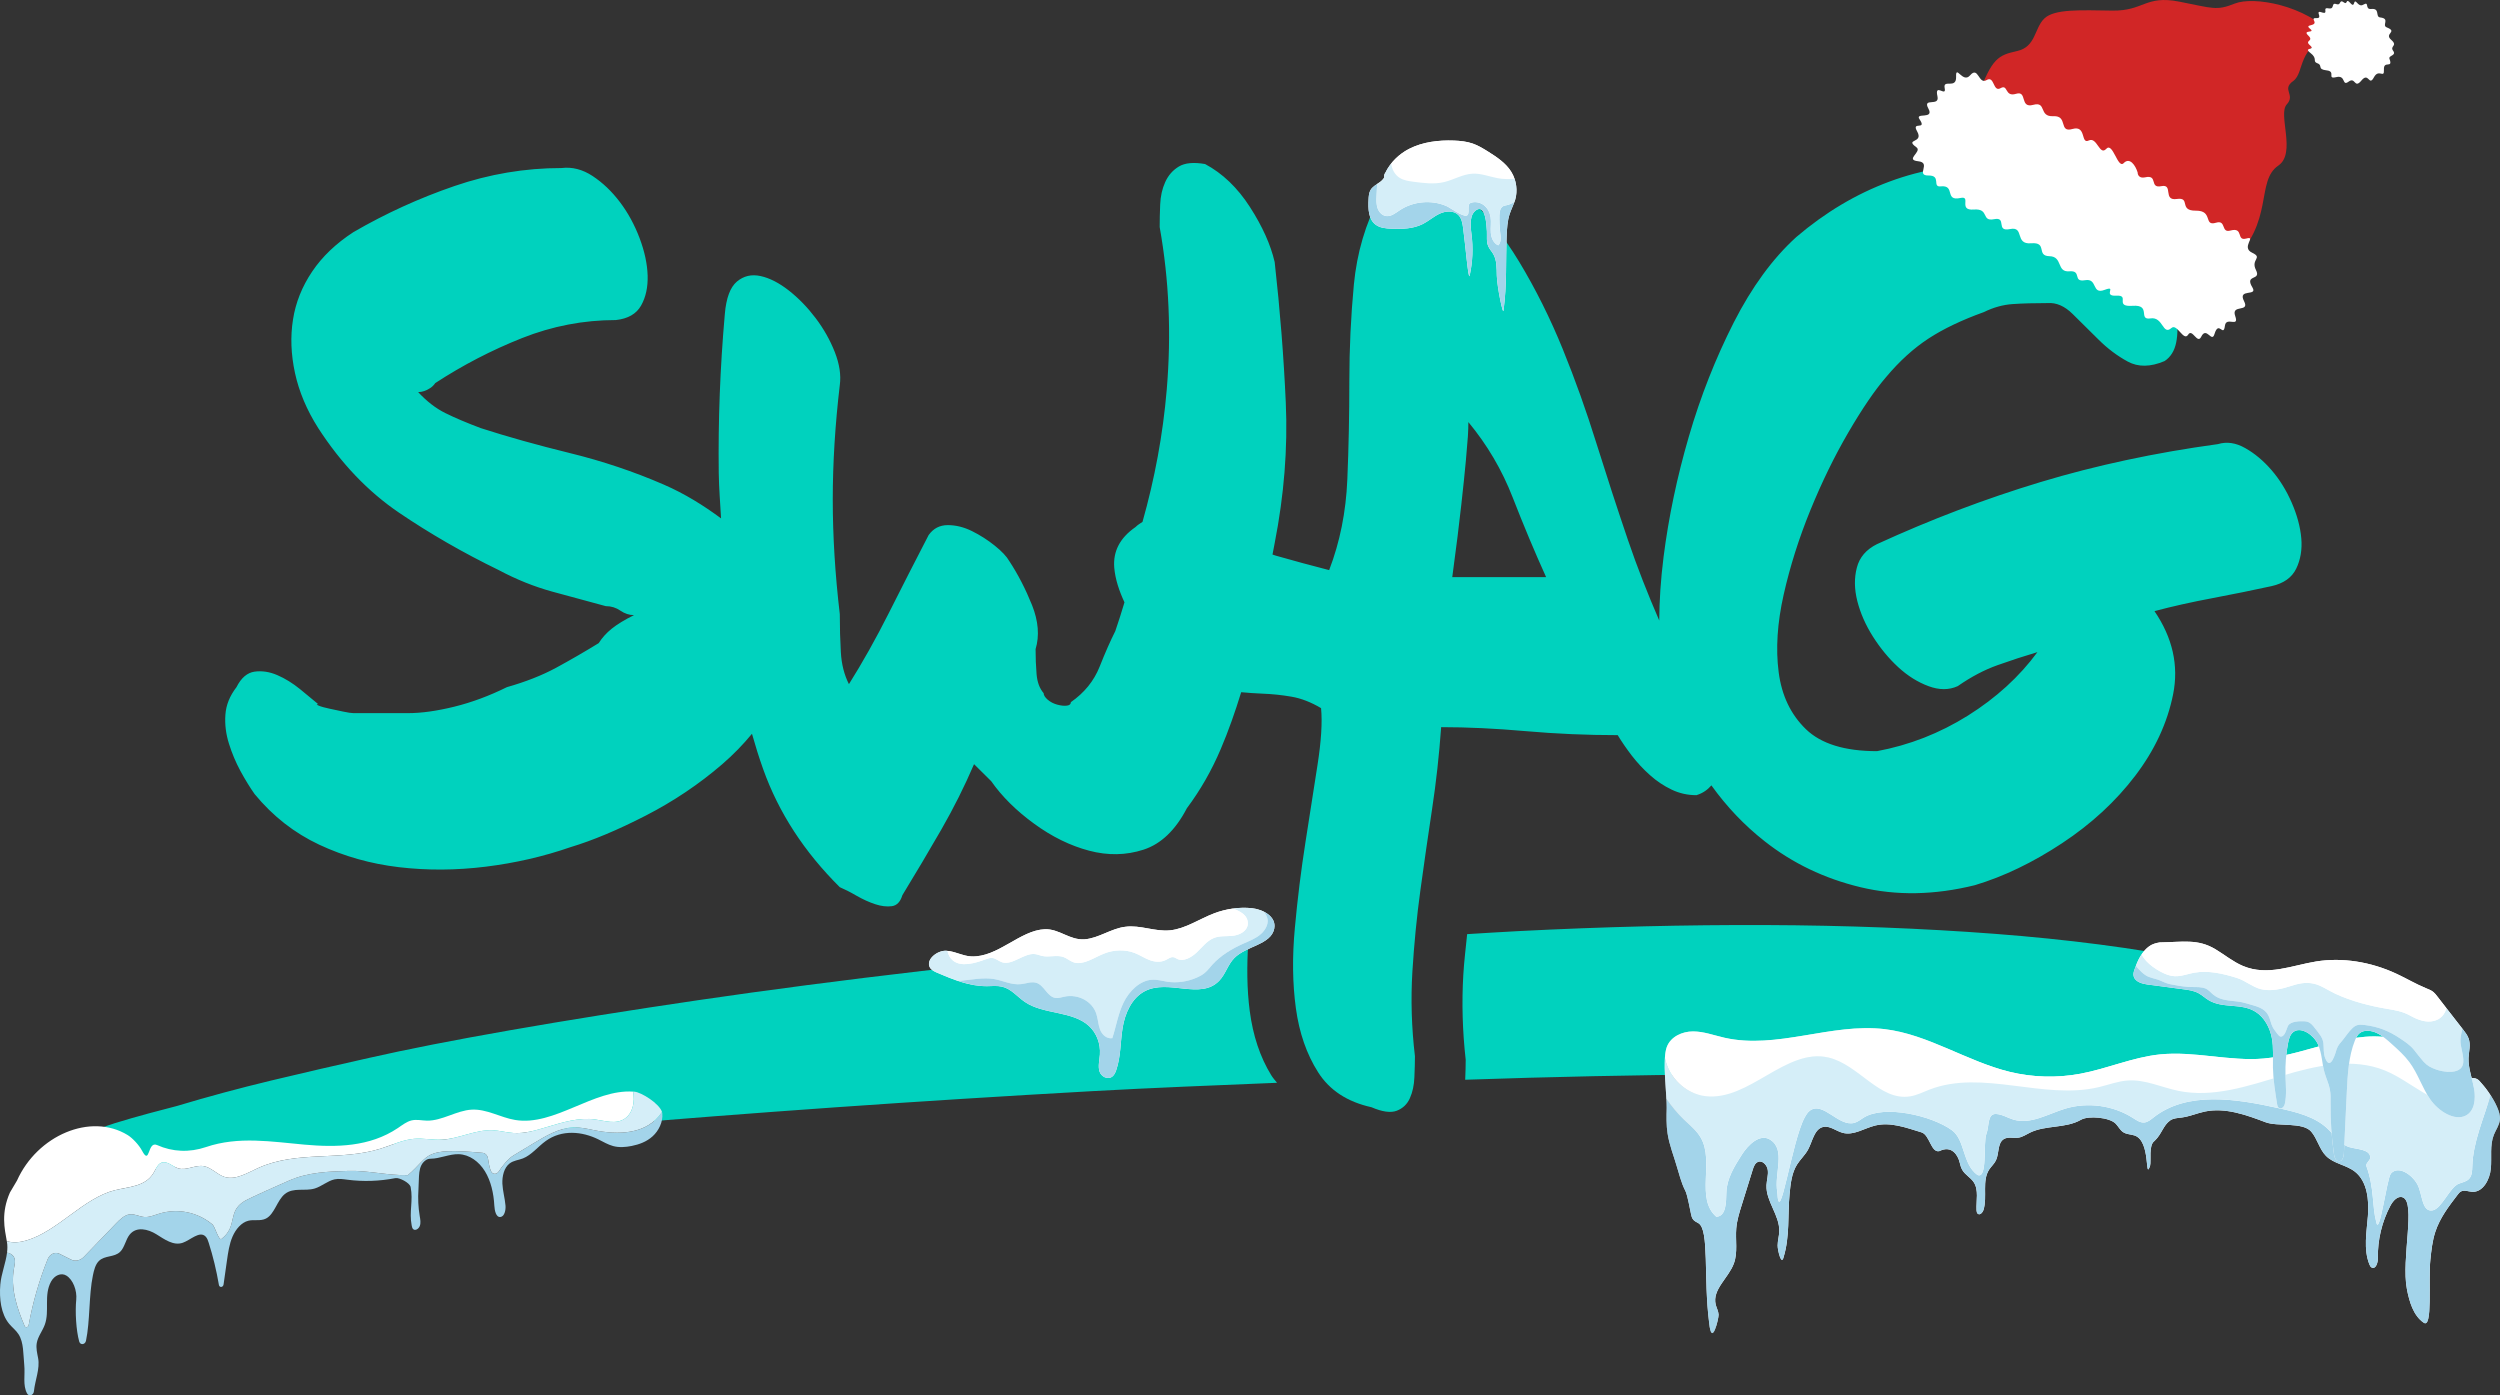
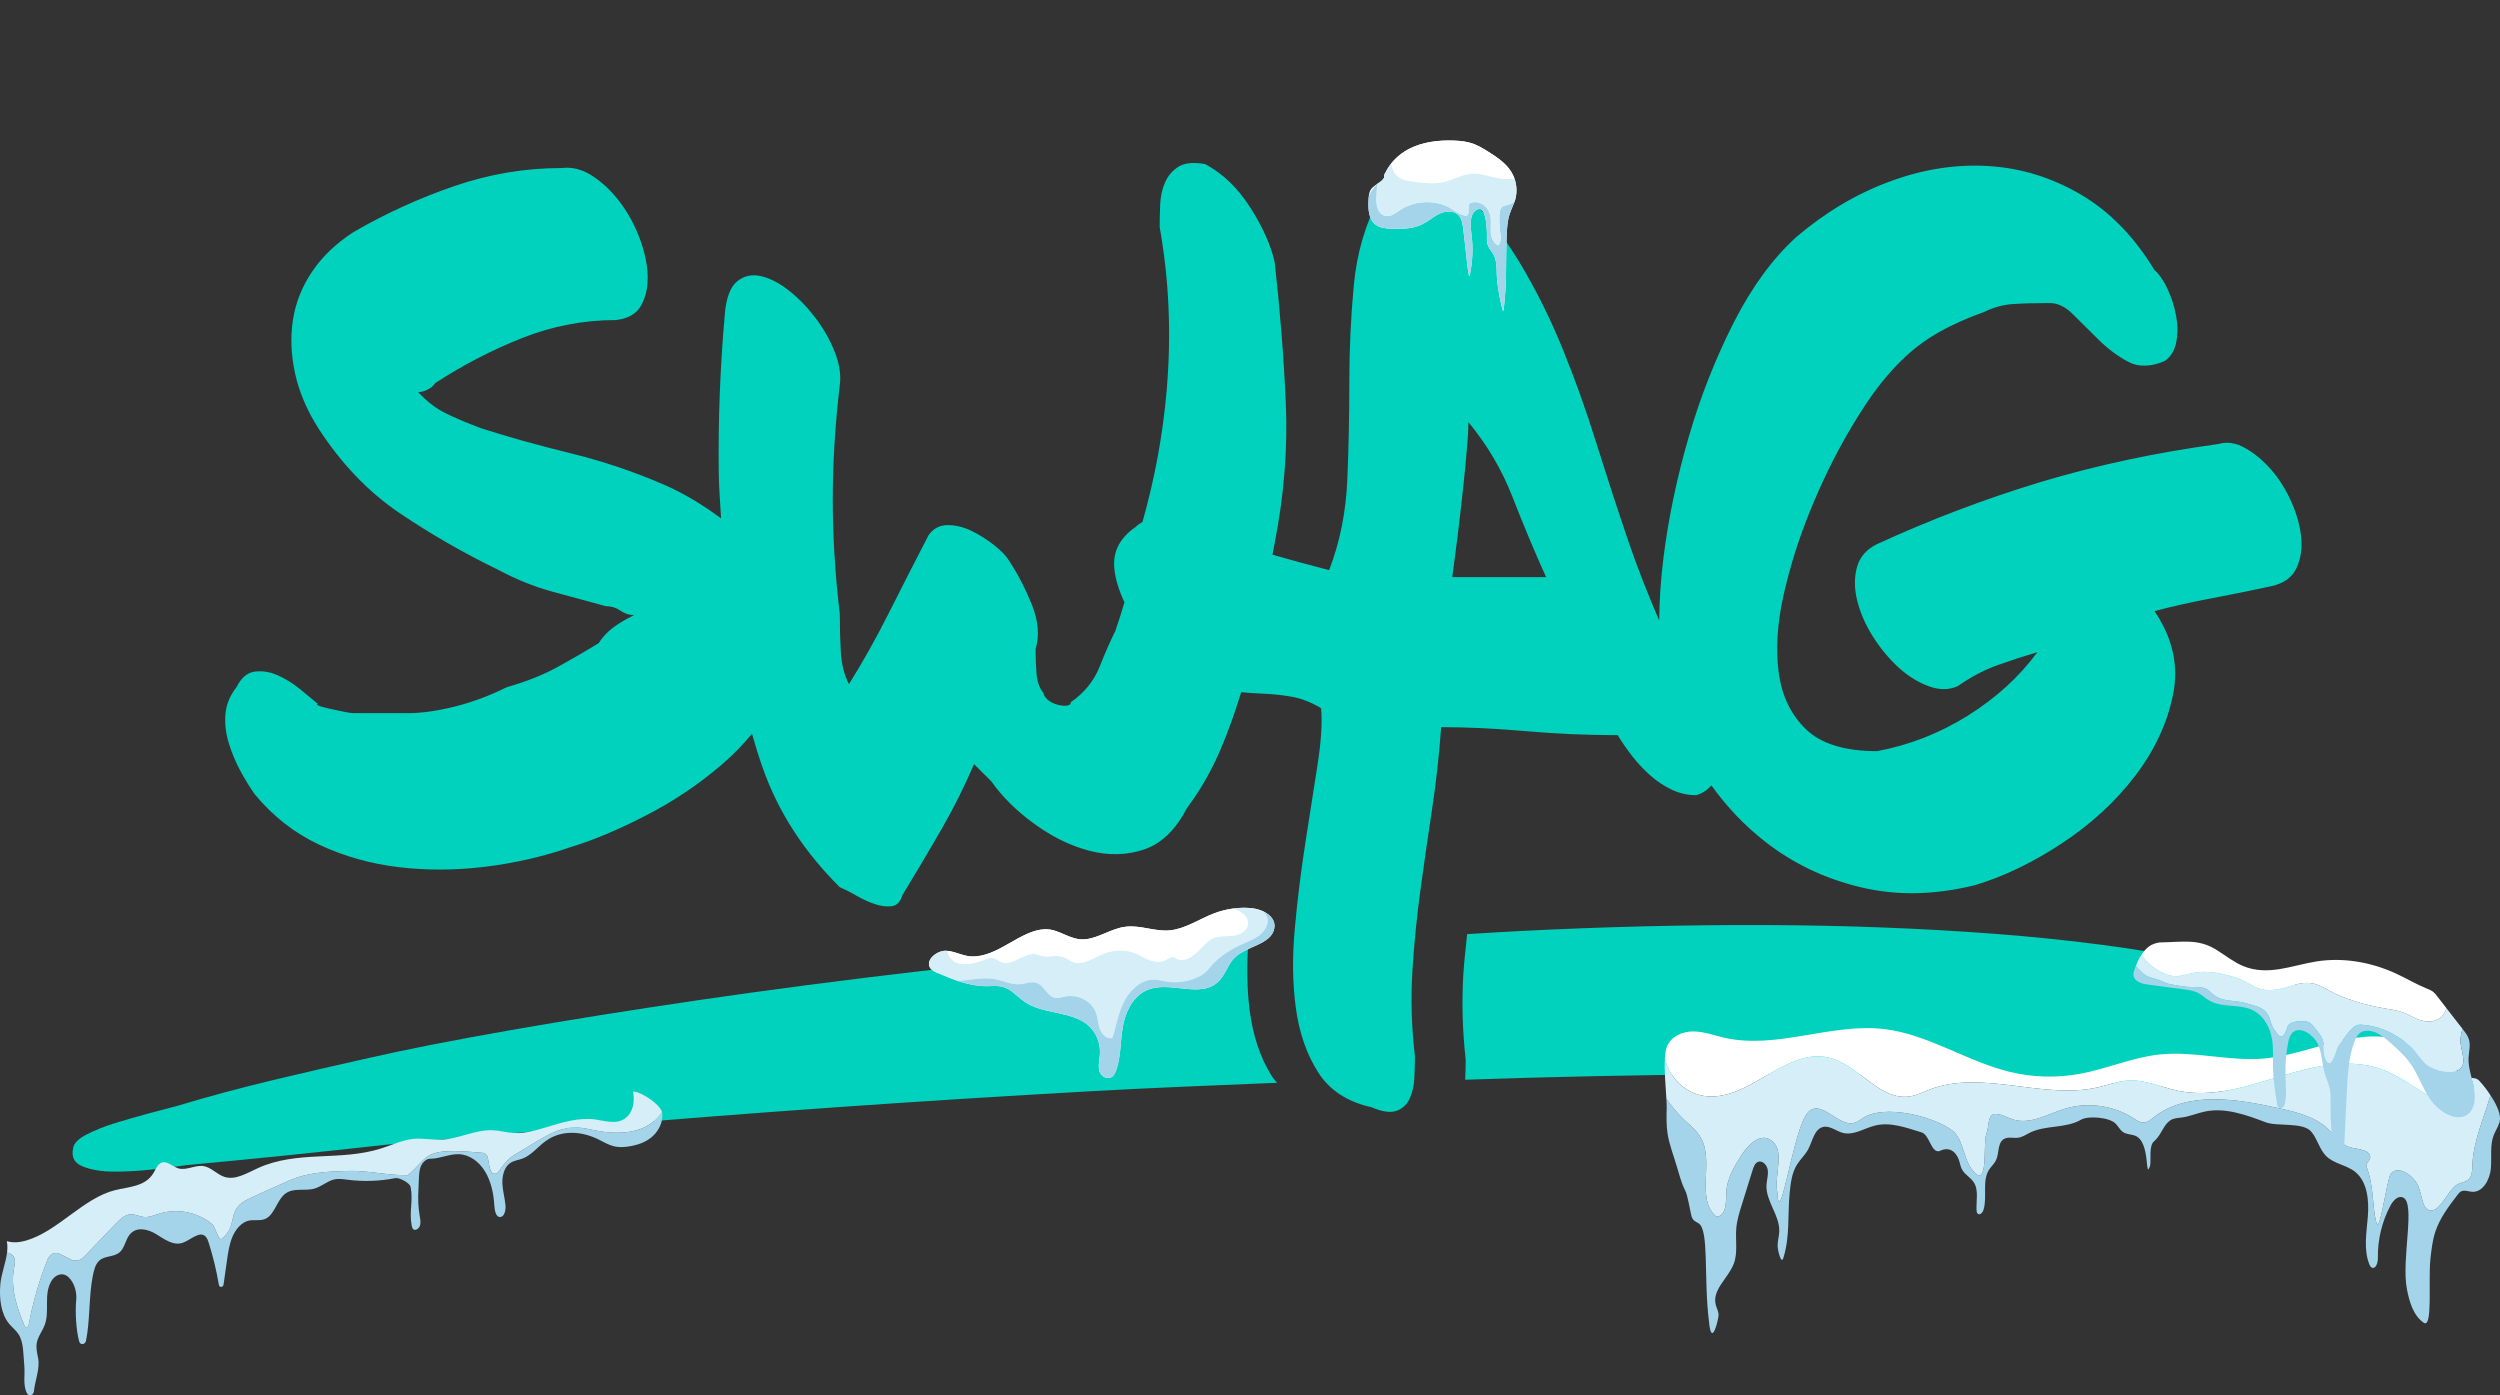
<svg xmlns="http://www.w3.org/2000/svg" width="86" height="48" fill="none">
  <rect width="100%" height="100%" fill="#333333" stroke="none" />
  <g clip-path="url(#a)">
    <path fill="#00D2BE" fill-rule="evenodd" d="M49.958 19.853C50.097 18.821 50.201 17.989 50.269 17.359C50.34 16.728 50.391 16.223 50.426 15.845C50.46 15.466 50.483 15.185 50.496 15.002C50.507 14.818 50.512 14.658 50.512 14.52C51.16 15.3 51.669 16.166 52.039 17.118C52.41 18.07 52.791 18.981 53.186 19.853H49.958ZM78.834 17.29C78.649 16.865 78.418 16.493 78.14 16.171C77.862 15.85 77.561 15.598 77.237 15.415C76.913 15.231 76.601 15.185 76.3 15.277C74.125 15.575 72.089 16.011 70.192 16.584C68.294 17.158 66.42 17.869 64.569 18.718C64.199 18.901 63.967 19.171 63.876 19.526C63.782 19.882 63.788 20.266 63.892 20.679C63.997 21.092 64.176 21.499 64.43 21.9C64.685 22.302 64.974 22.651 65.298 22.95C65.622 23.248 65.969 23.466 66.339 23.603C66.709 23.741 67.045 23.741 67.346 23.603C67.808 23.282 68.265 23.041 68.717 22.881C69.168 22.72 69.624 22.571 70.088 22.433C69.463 23.282 68.664 24.01 67.694 24.618C66.721 25.226 65.681 25.633 64.569 25.84C63.458 25.84 62.643 25.587 62.122 25.083C61.601 24.578 61.289 23.924 61.186 23.122C61.081 22.319 61.139 21.43 61.358 20.455C61.578 19.48 61.885 18.511 62.278 17.548C62.672 16.584 63.105 15.695 63.58 14.881C64.054 14.067 64.487 13.43 64.881 12.972C65.344 12.421 65.83 11.98 66.339 11.647C66.848 11.314 67.484 11.01 68.248 10.735C68.572 10.575 68.902 10.483 69.237 10.46C69.573 10.437 69.972 10.426 70.435 10.426C70.735 10.403 71.026 10.529 71.302 10.804C71.58 11.079 71.875 11.372 72.188 11.681C72.5 11.991 72.835 12.243 73.195 12.438C73.553 12.633 73.975 12.628 74.461 12.421C74.669 12.284 74.802 12.071 74.86 11.785C74.918 11.498 74.918 11.194 74.86 10.873C74.802 10.552 74.704 10.242 74.565 9.944C74.426 9.646 74.276 9.428 74.114 9.29C73.419 8.143 72.575 7.277 71.58 6.692C70.585 6.108 69.526 5.781 68.404 5.712C67.282 5.643 66.148 5.821 65.003 6.245C63.857 6.669 62.787 7.306 61.792 8.155C60.983 8.889 60.265 9.869 59.64 11.096C59.017 12.324 58.5 13.631 58.096 15.019C57.691 16.407 57.402 17.783 57.228 19.148C57.127 19.943 57.082 20.671 57.078 21.346C56.685 20.439 56.32 19.514 55.997 18.563C55.627 17.473 55.268 16.372 54.92 15.26C54.574 14.147 54.187 13.063 53.758 12.008C53.329 10.953 52.832 9.955 52.266 9.015C51.699 8.074 51.011 7.214 50.201 6.434C49.854 6.251 49.396 6.182 48.83 6.228C48.262 6.274 47.806 6.457 47.458 6.778C46.972 7.696 46.678 8.699 46.573 9.789C46.47 10.879 46.417 11.991 46.417 13.126C46.417 14.262 46.395 15.386 46.348 16.498C46.301 17.611 46.093 18.649 45.723 19.612C45.099 19.452 44.485 19.285 43.883 19.113C43.847 19.103 43.811 19.087 43.774 19.076C43.798 18.949 43.826 18.809 43.849 18.683C44.173 17.032 44.301 15.42 44.231 13.849C44.161 12.278 44.034 10.666 43.849 9.015C43.711 8.419 43.427 7.788 42.999 7.123C42.571 6.457 42.056 5.964 41.455 5.643C41.06 5.574 40.76 5.603 40.552 5.729C40.343 5.855 40.188 6.033 40.084 6.262C39.979 6.492 39.922 6.75 39.91 7.037C39.898 7.323 39.893 7.581 39.893 7.811C40.217 9.623 40.297 11.486 40.136 13.402C40.005 14.953 39.721 16.47 39.302 17.953C39.22 18.007 39.137 18.055 39.059 18.133C38.528 18.5 38.285 18.964 38.33 19.526C38.365 19.93 38.499 20.327 38.682 20.72C38.582 21.048 38.483 21.376 38.366 21.711C38.204 22.032 38.023 22.439 37.828 22.932C37.631 23.426 37.301 23.833 36.838 24.154C36.838 24.223 36.792 24.263 36.7 24.274C36.606 24.286 36.496 24.274 36.37 24.24C36.242 24.205 36.132 24.148 36.039 24.068C35.948 23.988 35.901 23.913 35.901 23.844C35.762 23.684 35.681 23.466 35.658 23.19C35.635 22.915 35.624 22.628 35.624 22.33C35.762 21.872 35.721 21.367 35.502 20.816C35.281 20.266 35.022 19.761 34.72 19.302C34.629 19.142 34.461 18.964 34.218 18.769C33.975 18.574 33.714 18.408 33.437 18.27C33.159 18.133 32.882 18.064 32.604 18.064C32.326 18.064 32.106 18.179 31.944 18.408C31.481 19.302 31.024 20.197 30.574 21.092C30.123 21.986 29.665 22.8 29.203 23.535C29.041 23.213 28.947 22.846 28.925 22.433C28.901 22.021 28.889 21.585 28.889 21.126C28.727 19.75 28.647 18.437 28.647 17.186C28.647 15.936 28.727 14.623 28.889 13.247C28.936 12.903 28.879 12.524 28.717 12.111C28.555 11.699 28.335 11.309 28.057 10.942C27.78 10.575 27.473 10.259 27.138 9.995C26.801 9.732 26.478 9.565 26.166 9.497C25.853 9.428 25.582 9.491 25.35 9.686C25.119 9.881 24.98 10.254 24.934 10.804C24.772 12.639 24.702 14.463 24.725 16.275C24.732 16.794 24.776 17.313 24.805 17.833C24.204 17.389 23.563 16.987 22.834 16.67C21.804 16.223 20.728 15.862 19.607 15.587C18.484 15.311 17.46 15.025 16.534 14.726C16.049 14.543 15.644 14.371 15.32 14.21C14.995 14.05 14.683 13.809 14.384 13.488C14.521 13.488 14.66 13.442 14.799 13.35C14.868 13.304 14.926 13.247 14.973 13.178C15.921 12.559 16.917 12.043 17.958 11.63C18.999 11.217 20.075 11.01 21.185 11.01C21.602 10.965 21.891 10.798 22.053 10.512C22.215 10.225 22.29 9.881 22.279 9.479C22.266 9.078 22.174 8.648 22.001 8.189C21.827 7.73 21.602 7.317 21.324 6.95C21.046 6.583 20.734 6.285 20.387 6.056C20.04 5.827 19.681 5.735 19.311 5.781C18.062 5.781 16.835 5.987 15.632 6.4C14.428 6.813 13.272 7.34 12.161 7.983C11.56 8.373 11.085 8.826 10.738 9.342C10.391 9.858 10.17 10.408 10.079 10.993C9.986 11.578 10.009 12.192 10.148 12.834C10.288 13.476 10.553 14.107 10.947 14.726C11.733 15.942 12.659 16.911 13.723 17.634C14.787 18.356 15.933 19.016 17.159 19.612C17.761 19.933 18.374 20.18 18.999 20.352C19.623 20.524 20.237 20.69 20.838 20.851C21.023 20.851 21.191 20.902 21.341 21.006C21.492 21.109 21.648 21.16 21.81 21.16C21.486 21.321 21.232 21.476 21.046 21.625C20.86 21.774 20.711 21.94 20.595 22.124C20.109 22.422 19.623 22.703 19.138 22.967C18.652 23.231 18.084 23.454 17.438 23.638C16.835 23.936 16.234 24.16 15.632 24.309C15.029 24.458 14.498 24.532 14.035 24.532H12.161C12.093 24.532 11.976 24.515 11.815 24.481C11.652 24.446 11.49 24.412 11.328 24.377C11.166 24.343 11.045 24.309 10.964 24.274C10.883 24.24 10.877 24.223 10.947 24.223C10.785 24.085 10.576 23.913 10.322 23.707C10.067 23.5 9.807 23.34 9.541 23.225C9.276 23.11 9.014 23.07 8.761 23.104C8.505 23.139 8.297 23.317 8.135 23.638C7.905 23.936 7.777 24.251 7.754 24.584C7.73 24.916 7.771 25.249 7.876 25.582C7.979 25.914 8.113 26.23 8.274 26.528C8.437 26.826 8.599 27.09 8.761 27.319C9.385 28.076 10.125 28.655 10.981 29.057C11.837 29.458 12.751 29.716 13.723 29.831C14.695 29.946 15.69 29.94 16.708 29.814C17.726 29.688 18.698 29.464 19.623 29.143C20.387 28.913 21.249 28.552 22.209 28.059C23.169 27.566 24.049 26.975 24.847 26.287C25.228 25.958 25.566 25.609 25.868 25.242C25.984 25.654 26.111 26.061 26.253 26.459C26.785 27.95 27.663 29.303 28.889 30.519C29.051 30.588 29.243 30.684 29.463 30.812C29.683 30.938 29.896 31.035 30.105 31.104C30.313 31.173 30.504 31.196 30.678 31.173C30.851 31.15 30.973 31.024 31.042 30.794C31.504 30.037 31.95 29.286 32.379 28.541C32.807 27.795 33.183 27.044 33.507 26.287L34.097 26.872C34.467 27.4 34.958 27.887 35.572 28.334C36.185 28.782 36.814 29.091 37.463 29.263C38.11 29.435 38.735 29.424 39.336 29.229C39.938 29.034 40.436 28.558 40.83 27.801C41.293 27.182 41.68 26.505 41.992 25.771C42.259 25.145 42.489 24.488 42.697 23.812C42.935 23.832 43.172 23.853 43.416 23.861C43.751 23.873 44.086 23.907 44.422 23.965C44.757 24.022 45.099 24.154 45.445 24.36C45.491 24.842 45.451 25.49 45.324 26.304C45.197 27.119 45.057 28.007 44.908 28.971C44.757 29.934 44.635 30.915 44.544 31.913C44.45 32.91 44.462 33.834 44.578 34.682C44.693 35.53 44.949 36.265 45.342 36.884C45.734 37.504 46.348 37.905 47.18 38.089C47.551 38.249 47.841 38.289 48.049 38.209C48.256 38.129 48.408 37.985 48.499 37.779C48.592 37.572 48.645 37.332 48.655 37.056C48.667 36.781 48.674 36.54 48.674 36.334C48.557 35.347 48.529 34.378 48.586 33.426C48.645 32.475 48.736 31.534 48.864 30.605C48.991 29.676 49.125 28.753 49.263 27.835C49.403 26.918 49.506 25.977 49.576 25.014C50.479 25.014 51.45 25.06 52.492 25.152C53.533 25.243 54.586 25.289 55.649 25.289C55.789 25.519 55.95 25.754 56.135 25.995C56.321 26.235 56.528 26.459 56.761 26.666C56.991 26.872 57.241 27.038 57.507 27.164C57.772 27.291 58.055 27.354 58.357 27.354C58.583 27.285 58.744 27.164 58.872 27.017C59.393 27.745 60 28.386 60.7 28.936C61.659 29.693 62.758 30.221 63.997 30.519C65.234 30.817 66.547 30.794 67.936 30.45C68.931 30.152 69.931 29.67 70.938 29.005C71.944 28.34 72.783 27.566 73.454 26.683C74.125 25.8 74.559 24.865 74.756 23.879C74.952 22.892 74.738 21.94 74.114 21.023C74.715 20.862 75.38 20.713 76.109 20.576C76.838 20.438 77.515 20.3 78.14 20.163C78.556 20.071 78.84 19.87 78.99 19.561C79.14 19.251 79.198 18.901 79.164 18.511C79.129 18.121 79.019 17.714 78.834 17.29Z" clip-rule="evenodd" />
    <path fill="#00D2BE" fill-rule="evenodd" d="M84.356 37.054C83.558 36.1 82.393 35.289 80.863 34.621 79.333 33.954 77.536 33.417 75.474 33.015 73.411 32.612 71.128 32.315 68.625 32.124 66.121 31.933 63.493 31.833 60.739 31.822 57.987 31.812 55.159 31.881 52.256 32.029 51.657 32.059 51.066 32.099 50.47 32.134 50.424 32.605 50.364 33.07 50.337 33.547 50.282 34.499 50.309 35.468 50.42 36.455 50.42 36.652 50.414 36.884 50.403 37.143 53.357 37.042 56.296 36.979 59.218 36.959 62.22 36.937 65.131 36.969 67.951 37.054 70.77 37.139 73.469 37.281 76.047 37.483 78.626 37.685 81.005 37.955 83.183 38.295 83.499 38.337 83.761 38.326 83.969 38.263 84.177 38.199 84.331 38.103 84.431 37.976 84.531 37.849 84.576 37.701 84.568 37.531 84.559 37.362 84.489 37.202 84.356 37.054ZM42.991 34.778C42.893 34.034 42.887 33.224 42.943 32.367 41.992 32.434 41.041 32.499 40.096 32.576 37.23 32.809 34.432 33.084 31.699 33.403 28.968 33.721 26.412 34.055 24.033 34.404 21.653 34.754 19.496 35.099 17.56 35.438 15.624 35.777 14.003 36.095 12.696 36.392 11.556 36.646 10.433 36.906 9.327 37.171 8.222 37.437 7.141 37.728 6.085 38.046 5.833 38.11 5.51 38.195 5.117 38.301 4.724 38.407 4.338 38.518 3.96 38.634 3.583 38.751 3.253 38.884 2.968 39.032 2.683 39.18 2.531 39.34 2.515 39.509 2.448 39.806 2.561 40.013 2.854 40.129 3.147 40.246 3.512 40.304 3.948 40.304 4.384 40.304 4.832 40.277 5.293 40.225 5.753 40.172 6.127 40.124 6.411 40.081 7.552 39.975 8.691 39.864 9.831 39.748 10.97 39.631 12.11 39.509 13.248 39.382 15.477 39.17 17.899 38.953 20.514 38.73 23.128 38.507 25.864 38.295 28.721 38.093 31.579 37.892 34.519 37.707 37.545 37.537 39.662 37.419 41.797 37.336 43.93 37.248 43.86 37.161 43.785 37.078 43.726 36.98 43.347 36.361 43.102 35.626 42.991 34.778Z" clip-rule="evenodd" />
-     <path fill="#D12626" fill-rule="evenodd" d="M80.299 1.242C78.991 1.553 79.3 2.491 78.886 2.788C78.471 3.084 78.979 3.251 78.664 3.592C78.349 3.932 79.003 5.268 78.373 5.697C77.583 6.235 78.253 7.656 76.755 9.025C75.476 10.195 67.531 4.687 68.029 3.336C68.527 1.985 68.741 1.902 69.388 1.756C70.036 1.61 69.975 0.986 70.318 0.643C70.661 0.3 71.58 0.35 72.665 0.365C73.75 0.38 73.797 -0.173 74.964 0.056C76.13 0.284 76.243 0.377 76.878 0.122C77.512 -0.133 79.319 0.162 80.299 1.242Z" clip-rule="evenodd" />
-     <path fill="#fff" fill-rule="evenodd" d="M81.878.6C81.699.58 81.887.276 81.569.309 81.333.333 81.524.026 81.295.162 81.11.272 81.037-.085 80.98.109 80.924.303 80.786-.072 80.726.064 80.666.2 80.57-.055 80.496.096 80.422.246 80.289.02 80.247.211 80.204.403 79.965.168 79.993.37 80.021.572 79.689.266 79.771.503 79.853.74 79.503.514 79.607.719 79.711.925 79.251.817 79.463.987 79.676 1.156 79.184 1.01 79.402 1.22 79.62 1.43 79.253 1.377 79.465 1.56 79.676 1.742 79.21 1.616 79.478 1.821 79.745 2.026 79.532 2.111 79.723 2.179 79.913 2.247 79.698 2.384 80.036 2.421 80.374 2.457 80.025 2.735 80.368 2.653 80.711 2.571 80.552 2.986 80.793 2.808 81.034 2.63 80.983 3.074 81.235 2.768 81.488 2.462 81.488 2.987 81.661 2.663 81.833 2.34 82.025 2.728 82.007 2.394 81.989 2.06 82.332 2.379 82.198 2.025 82.152 1.901 82.45 1.92 82.324 1.747 82.197 1.573 82.505 1.586 82.254 1.367 82.004 1.148 82.5 1.098 82.104.942 81.92.869 82.236.64 81.878.6ZM73.535 5.933C73.46 5.688 73.263 5.396 73.055 5.611 72.85 5.826 72.683 4.866 72.454 5.121 72.224 5.375 72.139 4.692 71.853 4.833 71.567 4.973 71.781 4.296 71.293 4.437 70.806 4.578 71.153 3.971 70.635 3.997 70.118 4.024 70.419 3.477 69.942 3.607 69.466 3.737 69.752 3.105 69.353 3.227 68.951 3.35 69.088 2.881 68.82 3.033 68.552 3.185 68.617 2.587 68.338 2.755 68.059 2.924 68.059 2.255 67.77 2.593 67.519 2.885 67.273 2.199 67.29 2.642 67.305 3.082 66.829 2.702 66.897 3.032 66.966 3.362 66.54 2.831 66.648 3.312 66.734 3.689 66.117 3.333 66.338 3.738 66.546 4.122 65.864 3.856 66.031 4.101 66.305 4.504 65.74 4.151 65.947 4.514 66.192 4.946 65.499 4.759 65.925 5.067 66.135 5.217 65.513 5.497 65.984 5.547 66.454 5.596 65.885 6.042 66.338 6.037 66.793 6.031 66.454 6.443 66.757 6.411 67.285 6.354 66.873 6.935 67.441 6.81 67.828 6.725 67.346 7.252 67.898 7.208 68.451 7.165 68.139 7.633 68.597 7.54 69.055 7.448 68.635 7.986 69.145 7.88 69.656 7.774 69.29 8.417 69.87 8.369 70.45 8.321 70.031 8.803 70.501 8.813 70.969 8.823 70.736 9.371 71.184 9.333 71.632 9.295 71.281 9.717 71.727 9.639 72.171 9.562 71.941 10.145 72.397 9.972 72.853 9.8 72.308 10.199 72.802 10.171 73.293 10.144 72.71 10.565 73.365 10.52 74.019 10.474 73.534 11.022 73.977 10.953 74.419 10.884 74.389 11.555 74.698 11.283 74.891 11.112 75.118 11.765 75.273 11.512 75.415 11.281 75.588 11.858 75.721 11.585 75.904 11.208 76.082 11.815 76.178 11.492 76.328 10.996 76.483 11.63 76.538 11.202 76.582 10.874 77.04 11.292 76.891 10.871 76.743 10.45 77.406 10.767 77.195 10.359 76.963 9.91 77.678 10.21 77.483 9.888 77.198 9.422 77.799 9.671 77.606 9.291 77.412 8.911 77.862 8.876 77.471 8.692 77.079 8.508 77.638 8.103 77.275 8.205 76.912 8.308 77.201 7.799 76.722 7.932 76.392 8.024 76.594 7.551 76.23 7.662 75.79 7.795 76.144 7.24 75.538 7.247 74.933 7.254 75.376 6.774 74.882 6.845 74.388 6.916 74.778 6.317 74.35 6.404 73.921 6.491 74.257 5.993 73.787 6.101 73.528 6.151 73.535 5.933 73.535 5.933ZM.899 42.675C1.992 42.357 2.859 41.216 3.958 40.941 4.428 40.823 4.995 40.823 5.278 40.356 5.352 40.235 5.404 40.085 5.515 40.016 5.718 39.892 5.92 40.124 6.131 40.191 6.405 40.277 6.708 40.072 6.992 40.113 7.263 40.152 7.464 40.405 7.725 40.487 8.101 40.605 8.5 40.353 8.878 40.181 10.226 39.568 11.71 39.95 13.098 39.512 13.478 39.392 13.851 39.211 14.238 39.176 14.558 39.147 14.872 39.22 15.191 39.205 15.779 39.178 16.36 38.856 16.944 38.881 17.188 38.891 17.424 38.962 17.668 38.976 18.04 38.999 18.416 38.891 18.784 38.779 19.344 38.611 19.918 38.432 20.478 38.51 20.818 38.557 21.185 38.691 21.493 38.481 21.769 38.292 21.848 37.904 21.778 37.552 20.417 37.459 19.069 38.75 17.722 38.527 17.213 38.443 16.742 38.142 16.221 38.172 15.703 38.202 15.203 38.56 14.687 38.55 14.509 38.547 14.331 38.5 14.154 38.543 13.987 38.585 13.838 38.702 13.688 38.804 12.715 39.458 11.559 39.472 10.481 39.376 9.353 39.276 8.205 39.078 7.086 39.459 6.518 39.652 5.933 39.627 5.404 39.39 5.062 39.237 5.171 40.123 4.885 39.582 4.785 39.393 4.562 39.151 4.393 39.047 3.119 38.266 1.281 39.057.585 40.611L.342 41.022C.031 41.729.157 42.262.234 42.696.441 42.76.68 42.739.899 42.675Z" clip-rule="evenodd" />
    <path fill="#A3D4EA" fill-rule="evenodd" d="M20.428 38.876C20.193 38.828 19.956 38.773 19.714 38.784C19.232 38.804 18.773 39.076 18.333 39.342C18.109 39.477 17.886 39.612 17.663 39.747C17.478 39.859 17.279 40.114 17.155 40.301C17.086 40.405 16.955 40.407 16.898 40.304C16.842 40.204 16.803 39.966 16.785 39.847C16.769 39.74 16.69 39.665 16.597 39.657C14.514 39.467 14.822 39.747 14.033 40.424C13.371 40.444 12.653 40.259 11.991 40.279C11.303 40.299 10.599 40.322 9.94 40.613C9.747 40.698 8.596 41.205 8.412 41.316C7.809 41.677 8.187 42.177 7.621 42.618C7.522 42.695 7.398 42.197 7.307 42.122C6.799 41.696 6.112 41.553 5.475 41.75C5.306 41.803 5.135 41.878 4.965 41.865C4.794 41.853 4.635 41.752 4.463 41.773C4.279 41.796 4.121 41.952 3.979 42.1L2.883 43.237C2.76 43.364 2.59 43.401 2.447 43.331L2.038 43.128C1.889 43.054 1.709 43.142 1.637 43.322C1.346 44.049 1.127 44.809 0.985 45.583C0.97 45.664 0.877 45.686 0.847 45.614C0.584 44.992 0.353 44.318 0.483 43.621C0.516 43.439 0.573 43.237 0.345 43.121C0.312 43.104 0.277 43.096 0.242 43.091C0.198 43.451 0.042 43.821 0.011 44.186C-0.03 44.677 0.034 45.203 0.317 45.542C0.42 45.666 0.549 45.76 0.638 45.899C0.821 46.184 0.797 46.586 0.834 46.949C0.87 47.297 0.776 47.645 0.932 47.936C0.994 48.051 1.153 48 1.167 47.86C1.205 47.481 1.381 47.083 1.311 46.719C1.279 46.551 1.235 46.379 1.264 46.204C1.303 45.974 1.462 45.788 1.541 45.569C1.714 45.097 1.497 44.557 1.758 44.084C1.873 43.875 2.1 43.771 2.279 43.878C2.516 44.02 2.653 44.397 2.623 44.707C2.582 45.121 2.617 45.763 2.725 46.149C2.761 46.279 2.929 46.261 2.958 46.123C3.101 45.442 3.053 44.554 3.196 43.873C3.234 43.693 3.279 43.499 3.403 43.377C3.607 43.177 3.93 43.261 4.134 43.061C4.289 42.909 4.322 42.644 4.46 42.471C4.694 42.18 5.093 42.282 5.376 42.457C5.659 42.632 5.965 42.863 6.287 42.751C6.56 42.656 6.865 42.33 7.071 42.535C7.126 42.59 7.155 42.672 7.18 42.753C7.329 43.221 7.446 43.705 7.53 44.199C7.547 44.303 7.676 44.291 7.691 44.184L7.808 43.357C7.848 43.079 7.888 42.796 7.999 42.539C8.11 42.283 8.304 42.054 8.541 41.994C8.742 41.943 8.956 42.016 9.148 41.919C9.446 41.767 9.528 41.295 9.797 41.076C10.093 40.835 10.484 40.989 10.828 40.884C11.062 40.813 11.269 40.623 11.505 40.571C11.656 40.538 11.807 40.564 11.956 40.583C12.499 40.653 13.056 40.634 13.605 40.527C13.734 40.502 14.098 40.689 14.126 40.834C14.22 41.309 14.069 41.682 14.162 42.157C14.171 42.2 14.18 42.245 14.206 42.275C14.273 42.353 14.404 42.279 14.442 42.171C14.481 42.064 14.458 41.946 14.439 41.836C14.388 41.535 14.373 41.222 14.395 40.91C14.425 40.477 14.365 40.108 14.645 39.912C14.696 39.875 14.756 39.86 14.814 39.86C15.135 39.858 15.459 39.694 15.782 39.704C16.147 39.716 16.476 39.957 16.682 40.292C16.888 40.628 16.982 41.049 17.005 41.473C17.015 41.649 17.064 41.884 17.216 41.864C17.355 41.847 17.403 41.628 17.389 41.468C17.367 41.215 17.294 40.973 17.282 40.718C17.271 40.463 17.339 40.171 17.529 40.024C17.665 39.919 17.834 39.91 17.988 39.85C18.283 39.735 18.507 39.442 18.776 39.249C19.325 38.853 20.019 38.917 20.58 39.193C20.749 39.276 20.913 39.377 21.094 39.425C21.299 39.48 21.517 39.463 21.73 39.421C21.984 39.37 22.242 39.278 22.45 39.089C22.659 38.9 22.809 38.598 22.784 38.304C22.782 38.288 22.778 38.27 22.773 38.252C22.255 39.046 21.241 39.043 20.428 38.876Z" clip-rule="evenodd" />
    <path fill="#D5EEF8" fill-rule="evenodd" d="M21.828 37.554C21.812 37.553 21.795 37.553 21.778 37.551C21.848 37.904 21.769 38.291 21.493 38.48C21.186 38.691 20.818 38.556 20.478 38.51C19.919 38.431 19.344 38.611 18.784 38.779C18.416 38.891 18.04 38.998 17.668 38.975C17.424 38.962 17.188 38.891 16.944 38.88C16.36 38.855 15.779 39.178 15.192 39.205C14.872 39.219 14.558 39.147 14.238 39.175C13.851 39.211 13.478 39.392 13.098 39.511C11.71 39.95 10.226 39.568 8.878 40.181C8.5 40.352 8.101 40.605 7.725 40.486C7.464 40.404 7.263 40.151 6.993 40.112C6.709 40.072 6.405 40.276 6.131 40.191C5.92 40.123 5.719 39.892 5.516 40.017C5.404 40.084 5.352 40.234 5.278 40.355C4.995 40.824 4.429 40.824 3.958 40.941C2.859 41.217 1.992 42.356 0.899 42.675C0.681 42.739 0.441 42.76 0.234 42.696C0.235 42.705 0.237 42.714 0.239 42.722C0.26 42.843 0.257 42.967 0.242 43.092C0.277 43.096 0.313 43.105 0.345 43.121C0.574 43.237 0.517 43.44 0.483 43.62C0.354 44.319 0.584 44.992 0.847 45.614C0.878 45.687 0.971 45.664 0.986 45.584C1.127 44.809 1.347 44.048 1.638 43.322C1.71 43.142 1.889 43.054 2.038 43.127L2.448 43.331C2.59 43.401 2.761 43.364 2.884 43.237L3.979 42.1C4.122 41.952 4.279 41.797 4.463 41.773C4.635 41.752 4.794 41.852 4.965 41.865C5.136 41.879 5.306 41.803 5.475 41.751C6.112 41.553 6.799 41.697 7.308 42.121C7.398 42.197 7.523 42.696 7.622 42.618C8.188 42.178 7.809 41.678 8.412 41.316C8.596 41.206 9.748 40.697 9.94 40.614C10.599 40.322 11.303 40.3 11.992 40.279C12.654 40.26 13.371 40.444 14.033 40.425C14.823 39.746 14.515 39.467 16.597 39.657C16.69 39.666 16.769 39.74 16.785 39.847C16.804 39.967 16.842 40.205 16.898 40.303C16.955 40.407 17.086 40.404 17.155 40.301C17.279 40.114 17.478 39.859 17.663 39.748C17.887 39.612 18.11 39.477 18.333 39.343C18.773 39.077 19.233 38.804 19.714 38.783C19.957 38.773 20.193 38.828 20.428 38.877C21.241 39.044 22.255 39.045 22.773 38.252C22.682 37.962 22.066 37.577 21.828 37.554Z" clip-rule="evenodd" />
    <path fill="#fff" fill-rule="evenodd" d="M38.705 31.883C39.233 31.811 39.724 32.056 40.252 32.004C40.779 31.95 41.26 31.611 41.769 31.418C42.191 31.258 42.639 31.197 43.065 31.242C43.467 31.285 43.916 31.538 43.834 31.945C43.722 32.505 42.868 32.535 42.455 32.962C42.236 33.188 42.158 33.511 41.941 33.737C41.297 34.41 40.202 33.669 39.383 34.096C38.926 34.333 38.699 34.867 38.618 35.355C38.538 35.843 38.56 36.339 38.397 36.816C38.37 36.894 38.334 36.975 38.269 37.029C38.108 37.16 37.876 37.035 37.822 36.855C37.767 36.678 37.822 36.474 37.836 36.279C37.864 35.898 37.719 35.528 37.452 35.285C36.879 34.77 35.897 34.903 35.257 34.468C34.993 34.288 34.788 34.014 34.468 33.941C34.303 33.903 34.123 33.922 33.95 33.925C33.34 33.928 32.786 33.697 32.252 33.468C32.145 33.422 32.031 33.37 31.98 33.266C31.854 33.004 32.24 32.694 32.545 32.706C32.85 32.717 33.111 32.889 33.416 32.901C34.325 32.938 35.09 32 35.941 31.966C36.443 31.948 36.794 32.352 37.316 32.312C37.791 32.276 38.228 31.939 38.705 31.883Z" clip-rule="evenodd" />
    <path fill="#D5EEF8" fill-rule="evenodd" d="M34.203 33.681C34.513 33.734 34.799 33.891 35.123 33.855C35.293 33.836 35.47 33.764 35.63 33.803C35.93 33.879 36.021 34.312 36.337 34.331C36.427 34.337 36.519 34.306 36.61 34.286C37.086 34.184 37.572 34.443 37.714 34.874C37.772 35.051 37.777 35.248 37.843 35.419C37.91 35.592 38.068 35.745 38.263 35.714C38.397 35.304 38.461 34.88 38.651 34.487C38.842 34.096 39.211 33.727 39.63 33.702C39.813 33.691 39.984 33.745 40.16 33.772C40.488 33.822 40.843 33.772 41.168 33.63C41.266 33.587 41.362 33.536 41.444 33.468C41.538 33.389 41.612 33.289 41.693 33.197C41.99 32.864 42.385 32.633 42.788 32.453C42.98 32.368 43.179 32.291 43.344 32.157C43.509 32.023 43.636 31.816 43.605 31.622C43.589 31.526 43.536 31.445 43.483 31.366C43.354 31.3 43.207 31.258 43.064 31.242C42.848 31.218 42.625 31.226 42.402 31.256C42.433 31.268 42.466 31.273 42.496 31.287C42.619 31.34 42.742 31.401 42.828 31.502C42.913 31.602 42.956 31.748 42.903 31.884C42.825 32.083 42.583 32.176 42.376 32.194C42.168 32.212 41.956 32.187 41.756 32.267C41.522 32.361 41.357 32.58 41.171 32.758C40.986 32.937 40.714 33.087 40.504 32.989C40.455 32.968 40.412 32.931 40.357 32.925C40.269 32.916 40.185 32.983 40.1 33.025C39.918 33.114 39.711 33.09 39.538 33.023C39.365 32.956 39.212 32.852 39.04 32.785C38.715 32.657 38.324 32.663 37.972 32.806C37.626 32.944 37.263 33.212 36.935 33.105C36.807 33.062 36.707 32.965 36.58 32.919C36.357 32.842 36.086 32.935 35.852 32.885C35.77 32.867 35.694 32.831 35.61 32.821C35.231 32.77 34.829 33.217 34.471 33.102C34.349 33.062 34.254 32.959 34.121 32.953C34.048 32.95 33.974 32.975 33.902 33.002C33.52 33.141 33.063 33.273 32.779 33.039C32.679 32.958 32.621 32.842 32.591 32.712C32.576 32.711 32.561 32.706 32.546 32.706C32.241 32.694 31.853 33.004 31.98 33.266C32.03 33.37 32.144 33.422 32.251 33.468C32.482 33.566 32.717 33.661 32.958 33.742C32.989 33.74 33.021 33.74 33.053 33.737C33.439 33.7 33.833 33.617 34.203 33.681Z" clip-rule="evenodd" />
    <path fill="#A3D4EA" fill-rule="evenodd" d="M43.483 31.365C43.536 31.444 43.589 31.526 43.605 31.623C43.636 31.815 43.509 32.023 43.344 32.157C43.179 32.291 42.98 32.368 42.788 32.453C42.385 32.632 41.99 32.864 41.693 33.197C41.612 33.289 41.538 33.388 41.444 33.467C41.362 33.536 41.266 33.587 41.168 33.63C40.843 33.771 40.488 33.821 40.16 33.772C39.984 33.745 39.813 33.691 39.63 33.702C39.211 33.727 38.842 34.095 38.651 34.487C38.461 34.879 38.397 35.305 38.263 35.713C38.068 35.744 37.91 35.591 37.843 35.419C37.777 35.247 37.772 35.051 37.714 34.875C37.573 34.442 37.086 34.183 36.61 34.286C36.519 34.306 36.427 34.337 36.337 34.332C36.021 34.312 35.93 33.878 35.63 33.803C35.47 33.763 35.293 33.836 35.123 33.854C34.799 33.891 34.513 33.734 34.203 33.68C33.833 33.616 33.439 33.7 33.053 33.737C33.021 33.74 32.989 33.74 32.958 33.742C33.275 33.849 33.603 33.926 33.949 33.924C34.124 33.923 34.303 33.902 34.469 33.94C34.788 34.014 34.993 34.288 35.256 34.467C35.897 34.902 36.879 34.77 37.452 35.286C37.72 35.527 37.863 35.897 37.836 36.279C37.822 36.473 37.768 36.677 37.822 36.856C37.876 37.034 38.108 37.159 38.268 37.029C38.335 36.975 38.37 36.893 38.397 36.815C38.561 36.338 38.539 35.842 38.619 35.355C38.698 34.867 38.927 34.332 39.383 34.095C40.202 33.669 41.297 34.409 41.942 33.737C42.159 33.511 42.237 33.187 42.455 32.962C42.869 32.534 43.722 32.504 43.834 31.945C43.887 31.682 43.718 31.484 43.483 31.365Z" clip-rule="evenodd" />
    <path fill="#fff" fill-rule="evenodd" d="M40.252 32.003C39.724 32.057 39.233 31.812 38.705 31.882C38.229 31.939 37.792 32.275 37.316 32.312C36.794 32.352 36.443 31.947 35.941 31.967C35.09 32 34.326 32.938 33.416 32.902C33.127 32.89 32.876 32.738 32.591 32.712C32.621 32.841 32.679 32.958 32.779 33.04C33.063 33.273 33.52 33.141 33.902 33.002C33.974 32.976 34.048 32.949 34.121 32.953C34.254 32.96 34.349 33.063 34.471 33.102C34.829 33.217 35.231 32.771 35.61 32.821C35.694 32.832 35.77 32.867 35.852 32.885C36.086 32.936 36.357 32.842 36.58 32.92C36.707 32.965 36.807 33.062 36.935 33.104C37.263 33.212 37.626 32.944 37.972 32.805C38.324 32.664 38.715 32.656 39.04 32.785C39.212 32.853 39.365 32.957 39.538 33.023C39.711 33.09 39.918 33.115 40.1 33.025C40.185 32.983 40.269 32.916 40.357 32.925C40.412 32.931 40.455 32.967 40.504 32.99C40.714 33.088 40.986 32.936 41.171 32.758C41.357 32.58 41.522 32.36 41.757 32.266C41.956 32.186 42.168 32.213 42.376 32.195C42.583 32.176 42.825 32.082 42.903 31.884C42.956 31.748 42.913 31.601 42.828 31.501C42.742 31.401 42.619 31.34 42.496 31.287C42.466 31.274 42.433 31.268 42.402 31.256C42.189 31.286 41.976 31.339 41.769 31.418C41.26 31.611 40.779 31.95 40.252 32.003Z" clip-rule="evenodd" />
    <mask id="b" width="29" height="11" x="57" y="35" maskUnits="userSpaceOnUse" style="mask-type:luminance">
-       <path fill="#fff" fill-rule="evenodd" d="M57.263 35.367H86V45.858H57.263V35.367Z" clip-rule="evenodd" />
-     </mask>
+       </mask>
    <g mask="url(#b)">
      <path fill="#fff" fill-rule="evenodd" d="M82.505 35.763C80.987 35.335 79.442 36.278 77.876 36.414C76.683 36.517 75.487 36.149 74.296 36.273C73.365 36.37 72.486 36.766 71.564 36.937C70.76 37.087 69.927 37.065 69.132 36.871C67.66 36.512 66.334 35.584 64.834 35.402C62.995 35.18 61.124 36.112 59.316 35.697C58.958 35.615 58.605 35.481 58.239 35.481C57.873 35.481 57.474 35.656 57.339 36.015C57.166 36.473 57.346 37.626 57.334 38.12C57.328 38.409 57.319 38.701 57.364 38.987C57.423 39.391 57.583 39.77 57.694 40.162C58.038 41.371 57.923 40.516 58.169 41.752C58.182 41.823 58.2 41.898 58.245 41.954C58.292 42.012 58.364 42.041 58.428 42.079C58.806 42.307 58.597 43.959 58.794 45.494C58.882 46.398 59.126 45.348 59.12 45.226C59.114 45.105 59.05 44.995 59.02 44.877C58.895 44.359 59.462 43.963 59.645 43.464C59.786 43.084 59.694 42.658 59.728 42.252C59.752 41.974 59.836 41.707 59.919 41.443C60.042 41.044 60.167 40.645 60.291 40.247C60.325 40.136 60.371 40.012 60.474 39.97C60.627 39.905 60.788 40.078 60.812 40.25C60.834 40.422 60.776 40.594 60.767 40.768C60.74 41.326 61.225 41.802 61.206 42.36C61.202 42.522 61.151 42.681 61.151 42.844C61.148 43.007 61.282 43.553 61.355 43.248C61.575 42.529 61.493 41.796 61.562 41.069C61.596 40.72 61.633 40.355 61.818 40.061C61.931 39.881 62.093 39.737 62.196 39.549C62.35 39.265 62.406 38.847 62.709 38.769C62.941 38.71 63.157 38.908 63.391 38.97C63.766 39.07 64.132 38.809 64.51 38.717C65.037 38.588 65.579 38.795 66.099 38.953C66.382 39.038 66.424 39.663 66.713 39.599C67.138 39.383 67.352 39.74 67.41 39.981C67.433 40.073 67.457 40.166 67.504 40.247C67.602 40.416 67.79 40.506 67.897 40.669C68.075 40.94 67.977 41.304 67.993 41.632C67.996 41.676 68.002 41.726 68.035 41.753C68.109 41.815 68.207 41.709 68.234 41.614C68.37 41.164 68.174 40.62 68.428 40.232C68.501 40.122 68.603 40.036 68.659 39.918C68.775 39.68 68.71 39.329 68.925 39.189C69.072 39.093 69.263 39.162 69.433 39.136C69.575 39.115 69.698 39.028 69.829 38.964C70.379 38.695 71.055 38.825 71.588 38.519C71.844 38.371 72.572 38.437 72.781 38.655C72.868 38.746 72.927 38.868 73.029 38.941C73.144 39.023 73.296 39.017 73.427 39.06C73.999 39.246 73.772 40.634 73.962 40.109C74.01 39.927 73.901 39.394 74.118 39.246C74.368 39.01 74.409 38.719 74.651 38.545C74.766 38.462 74.916 38.461 75.055 38.442C75.326 38.406 75.581 38.293 75.847 38.237C76.55 38.091 77.264 38.351 77.938 38.606C78.347 38.762 79.219 38.589 79.508 38.93C79.716 39.175 79.787 39.529 80.01 39.758C80.281 40.038 80.712 40.068 81.014 40.309C81.436 40.644 81.499 41.282 81.456 41.837C81.412 42.391 81.302 42.973 81.504 43.487C81.522 43.533 81.544 43.582 81.588 43.604C81.722 43.672 81.802 43.442 81.799 43.285C81.787 42.657 81.938 42.025 82.23 41.477C82.32 41.308 82.483 41.123 82.656 41.19C83.115 41.361 82.6 43.303 82.796 44.336C82.88 44.778 83.017 45.254 83.374 45.501C83.695 45.723 83.528 44.052 83.606 43.327C83.639 43.006 83.674 42.682 83.775 42.376C83.931 41.897 84.24 41.493 84.543 41.099C84.575 41.057 84.609 41.014 84.653 40.989C84.769 40.922 84.909 40.989 85.04 40.998C85.407 41.023 85.651 40.583 85.686 40.195C85.722 39.808 85.644 39.398 85.788 39.039C85.859 38.864 85.978 38.707 85.998 38.519C86.013 38.368 85.96 38.22 85.9 38.083C85.754 37.749 85.54 37.453 85.297 37.189C85.163 37.042 85.038 37.112 84.913 37.055C84.085 36.676 83.379 36.009 82.505 35.763Z" clip-rule="evenodd" />
    </g>
    <path fill="#fff" fill-rule="evenodd" d="M82.505 35.763C80.986 35.335 79.442 36.278 77.875 36.414C76.683 36.517 75.486 36.149 74.296 36.273C73.365 36.371 72.485 36.766 71.564 36.937C70.76 37.087 69.927 37.065 69.131 36.871C67.66 36.512 66.333 35.584 64.833 35.402C62.994 35.18 61.124 36.112 59.315 35.697C58.957 35.615 58.605 35.481 58.239 35.481C57.873 35.481 57.474 35.656 57.338 36.015C57.301 36.112 57.283 36.245 57.273 36.392C57.401 37.058 57.977 37.625 58.665 37.707C60.171 37.887 61.421 36.042 62.899 36.379C63.938 36.616 64.661 37.889 65.712 37.715C65.945 37.676 66.157 37.566 66.377 37.481C68.201 36.777 70.297 37.851 72.201 37.397C72.537 37.317 72.864 37.19 73.208 37.169C73.798 37.132 74.356 37.406 74.934 37.525C76.12 37.771 77.331 37.362 78.489 37.011C79.648 36.66 80.926 36.368 82.045 36.827C82.943 37.196 83.693 38.031 84.666 38.003C84.754 38 84.844 37.989 84.919 37.945C85.089 37.844 85.119 37.614 85.097 37.42C85.083 37.302 85.045 37.191 85.01 37.079C84.977 37.076 84.945 37.069 84.913 37.055C84.085 36.676 83.378 36.009 82.505 35.763Z" clip-rule="evenodd" />
    <path fill="#A3D4EA" fill-rule="evenodd" d="M85.997 38.519C86.012 38.369 85.96 38.22 85.9 38.083C85.837 37.939 85.757 37.806 85.672 37.677C85.44 38.482 85.075 39.273 85.048 40.108C85.043 40.267 85.043 40.443 84.931 40.557C84.843 40.648 84.707 40.673 84.587 40.717C84.274 40.832 83.996 41.581 83.682 41.636C83.302 41.707 83.339 41.072 83.155 40.737C82.971 40.403 82.499 40.081 82.248 40.37C82.106 40.534 81.848 42.611 81.74 42.025C81.598 41.492 81.676 40.849 81.405 40.118C81.367 40.016 81.536 39.931 81.536 39.822C81.537 39.535 81.103 39.543 80.823 39.462C80.505 39.37 80.316 39.062 80.078 38.834C79.631 38.406 78.988 38.254 78.379 38.12C76.925 37.798 75.241 37.525 74.079 38.442C73.985 38.516 73.888 38.601 73.767 38.613C73.627 38.627 73.5 38.539 73.382 38.463C72.702 38.025 71.822 37.903 71.045 38.137C70.453 38.316 69.857 38.692 69.265 38.515C69.063 38.455 68.877 38.331 68.666 38.321C68.354 38.307 68.44 38.73 68.329 39.017C68.218 39.305 68.381 40.594 68.019 40.415C67.501 40.034 67.604 39.212 67.144 38.878C66.456 38.378 64.818 37.992 64.101 38.451C64.003 38.514 63.91 38.591 63.797 38.624C63.258 38.781 62.718 37.876 62.264 38.203C62.183 38.262 62.132 38.35 62.083 38.437C61.638 39.239 61.206 42.36 61.139 41.005C61.023 40.375 61.45 39.537 60.884 39.199C60.534 38.991 60.137 39.38 59.92 39.72C59.664 40.121 59.399 40.548 59.387 41.021C59.378 41.356 59.382 41.844 59.041 41.856C58.317 41.229 58.979 39.971 58.511 39.143C58.371 38.895 58.14 38.711 57.932 38.515C57.703 38.3 57.507 38.056 57.325 37.803C57.331 37.922 57.336 38.033 57.334 38.119C57.327 38.409 57.319 38.701 57.363 38.987C57.424 39.391 57.582 39.77 57.693 40.162C58.037 41.371 57.923 40.516 58.168 41.752C58.183 41.823 58.199 41.898 58.245 41.953C58.292 42.012 58.363 42.041 58.427 42.079C58.805 42.307 58.597 43.959 58.793 45.494C58.881 46.398 59.125 45.348 59.12 45.226C59.114 45.105 59.049 44.995 59.02 44.877C58.894 44.358 59.461 43.963 59.645 43.464C59.786 43.084 59.694 42.658 59.728 42.251C59.752 41.974 59.835 41.707 59.918 41.443C60.042 41.044 60.167 40.645 60.291 40.247C60.326 40.136 60.371 40.012 60.474 39.97C60.627 39.905 60.788 40.078 60.811 40.25C60.835 40.422 60.776 40.594 60.767 40.768C60.741 41.326 61.226 41.802 61.206 42.36C61.201 42.522 61.152 42.681 61.15 42.844C61.148 43.007 61.282 43.553 61.355 43.248C61.575 42.529 61.493 41.796 61.562 41.069C61.595 40.72 61.634 40.355 61.817 40.061C61.93 39.881 62.092 39.737 62.195 39.549C62.35 39.265 62.406 38.847 62.708 38.769C62.942 38.71 63.157 38.908 63.39 38.97C63.766 39.07 64.132 38.809 64.51 38.717C65.037 38.588 65.578 38.795 66.099 38.953C66.382 39.038 66.425 39.663 66.713 39.599C67.138 39.383 67.351 39.74 67.41 39.981C67.433 40.073 67.456 40.166 67.503 40.247C67.602 40.416 67.79 40.506 67.897 40.669C68.074 40.94 67.976 41.304 67.993 41.632C67.995 41.676 68.003 41.726 68.036 41.753C68.109 41.815 68.206 41.709 68.234 41.614C68.369 41.164 68.174 40.62 68.428 40.231C68.5 40.122 68.602 40.036 68.66 39.918C68.776 39.68 68.709 39.329 68.925 39.188C69.071 39.093 69.262 39.162 69.433 39.136C69.574 39.115 69.698 39.028 69.828 38.964C70.378 38.695 71.055 38.825 71.587 38.519C71.845 38.371 72.571 38.437 72.78 38.655C72.867 38.746 72.927 38.868 73.029 38.941C73.144 39.023 73.295 39.017 73.427 39.06C73.998 39.246 73.771 40.634 73.961 40.109C74.011 39.927 73.901 39.394 74.117 39.246C74.367 39.01 74.409 38.719 74.651 38.545C74.767 38.462 74.916 38.461 75.055 38.442C75.325 38.406 75.58 38.293 75.848 38.237C76.55 38.091 77.264 38.351 77.938 38.606C78.346 38.762 79.218 38.589 79.508 38.93C79.717 39.175 79.787 39.529 80.01 39.758C80.281 40.038 80.711 40.068 81.014 40.309C81.435 40.644 81.498 41.282 81.455 41.837C81.411 42.391 81.301 42.973 81.503 43.487C81.521 43.533 81.545 43.582 81.587 43.604C81.721 43.672 81.802 43.442 81.799 43.285C81.787 42.656 81.937 42.025 82.229 41.477C82.319 41.308 82.482 41.123 82.655 41.19C83.114 41.361 82.6 43.303 82.796 44.336C82.88 44.778 83.017 45.254 83.374 45.501C83.695 45.723 83.528 44.052 83.605 43.327C83.639 43.006 83.674 42.682 83.774 42.376C83.931 41.897 84.24 41.493 84.542 41.099C84.574 41.057 84.608 41.014 84.653 40.989C84.768 40.922 84.908 40.989 85.039 40.998C85.407 41.023 85.651 40.583 85.686 40.195C85.721 39.807 85.645 39.398 85.788 39.039C85.858 38.864 85.978 38.707 85.997 38.519Z" clip-rule="evenodd" />
    <path fill="#D5EEF8" fill-rule="evenodd" d="M58.511 39.143C58.979 39.971 58.317 41.229 59.041 41.855C59.382 41.844 59.378 41.356 59.387 41.021C59.399 40.548 59.663 40.121 59.919 39.72C60.137 39.38 60.534 38.99 60.884 39.199C61.45 39.536 61.023 40.375 61.139 41.005C61.206 42.36 61.638 39.239 62.083 38.437C62.131 38.35 62.183 38.262 62.264 38.203C62.717 37.876 63.258 38.781 63.797 38.624C63.91 38.591 64.003 38.514 64.101 38.451C64.818 37.992 66.456 38.378 67.144 38.878C67.604 39.212 67.501 40.034 68.019 40.415C68.381 40.594 68.218 39.305 68.329 39.017C68.44 38.73 68.354 38.306 68.666 38.321C68.877 38.331 69.063 38.455 69.265 38.515C69.857 38.692 70.453 38.316 71.044 38.137C71.821 37.903 72.702 38.025 73.382 38.463C73.5 38.539 73.627 38.627 73.767 38.613C73.888 38.601 73.985 38.516 74.079 38.442C75.241 37.524 76.925 37.798 78.379 38.12C78.988 38.254 79.631 38.406 80.078 38.834C80.315 39.061 80.505 39.37 80.823 39.462C81.103 39.543 81.537 39.534 81.536 39.821C81.536 39.931 81.367 40.016 81.405 40.118C81.676 40.849 81.598 41.492 81.74 42.025C81.848 42.611 82.106 40.534 82.248 40.37C82.499 40.081 82.971 40.403 83.155 40.737C83.339 41.072 83.301 41.707 83.682 41.636C83.996 41.581 84.274 40.832 84.587 40.717C84.707 40.673 84.842 40.648 84.931 40.557C85.043 40.443 85.042 40.266 85.048 40.108C85.075 39.273 85.44 38.481 85.672 37.677C85.56 37.504 85.436 37.34 85.297 37.189C85.198 37.08 85.103 37.09 85.01 37.079C85.045 37.191 85.083 37.302 85.097 37.42C85.119 37.614 85.089 37.844 84.919 37.944C84.844 37.989 84.754 38 84.666 38.002C83.693 38.031 82.943 37.196 82.045 36.827C80.926 36.368 79.648 36.66 78.49 37.011C77.331 37.361 76.12 37.771 74.934 37.525C74.356 37.405 73.798 37.132 73.208 37.168C72.864 37.19 72.537 37.317 72.201 37.397C70.297 37.851 68.201 36.777 66.377 37.481C66.157 37.566 65.945 37.676 65.712 37.714C64.661 37.889 63.938 36.616 62.899 36.379C61.421 36.042 60.171 37.887 58.665 37.707C57.977 37.625 57.401 37.057 57.273 36.391C57.244 36.816 57.301 37.384 57.324 37.803C57.507 38.056 57.703 38.3 57.931 38.515C58.14 38.711 58.371 38.895 58.511 39.143Z" clip-rule="evenodd" />
    <path fill="#fff" fill-rule="evenodd" d="M51.987 5.909C51.8 5.609 51.492 5.404 51.19 5.215C51.021 5.109 50.849 5.003 50.66 4.938C50.454 4.867 50.233 4.844 50.015 4.836C49.487 4.817 48.943 4.881 48.475 5.121C48.127 5.298 47.828 5.585 47.663 5.93C47.576 6.054 47.644 6.076 47.596 6.14L47.586 6.153C47.555 6.19 47.521 6.226 47.483 6.254C47.364 6.342 47.221 6.41 47.147 6.536C47.091 6.632 47.084 6.747 47.078 6.858C47.061 7.173 47.068 7.543 47.326 7.732C47.474 7.841 47.67 7.859 47.854 7.867C48.227 7.884 48.615 7.873 48.946 7.705C49.148 7.603 49.318 7.446 49.524 7.351C49.729 7.255 49.999 7.235 50.162 7.391C50.28 7.505 50.308 7.679 50.331 7.841C50.406 8.388 50.513 9.68 50.556 9.482C50.66 9.013 50.681 8.527 50.618 8.051C50.578 7.748 50.541 7.365 50.809 7.21C51.09 7.068 51.135 7.68 51.149 7.959C51.157 8.134 51.126 8.318 51.199 8.478C51.24 8.57 51.313 8.645 51.364 8.732C51.497 8.954 51.482 9.228 51.49 9.485C51.503 9.889 51.71 10.885 51.722 10.671C51.842 9.784 51.794 8.976 51.829 8.129C51.84 7.868 51.852 7.603 51.935 7.355C51.988 7.196 52.069 7.047 52.118 6.887C52.216 6.562 52.167 6.198 51.987 5.909Z" clip-rule="evenodd" />
    <path fill="#fff" fill-rule="evenodd" d="M48.154 6.122C48.293 6.207 48.46 6.23 48.622 6.252C48.97 6.299 49.328 6.345 49.67 6.266C50.003 6.188 50.308 5.994 50.65 5.975C50.945 5.959 51.227 6.074 51.517 6.13C51.708 6.166 51.905 6.167 52.099 6.15C52.071 6.066 52.034 5.985 51.986 5.909C51.799 5.608 51.491 5.404 51.189 5.214C51.02 5.108 50.848 5.003 50.659 4.938C50.453 4.866 50.233 4.844 50.014 4.836C49.486 4.817 48.943 4.881 48.474 5.12C48.235 5.243 48.022 5.419 47.857 5.628C47.881 5.827 47.982 6.017 48.154 6.122Z" clip-rule="evenodd" />
-     <path fill="#A3D4EA" fill-rule="evenodd" d="M51.717 7.088C51.605 7.142 51.582 7.287 51.579 7.41C51.574 7.614 51.584 7.818 51.608 8.021C51.626 8.166 51.644 8.334 51.541 8.439C51.375 8.371 51.298 8.179 51.284 8.002C51.271 7.825 51.303 7.646 51.277 7.471C51.252 7.312 51.175 7.157 51.046 7.058C50.918 6.958 50.735 6.922 50.584 6.983C50.446 7.039 50.591 7.387 50.445 7.418C50.293 7.45 49.897 7.148 49.754 7.086C49.24 6.865 48.611 6.923 48.148 7.234C48.003 7.331 47.85 7.457 47.678 7.431C47.539 7.41 47.434 7.291 47.389 7.16C47.344 7.03 47.349 6.889 47.355 6.752C47.361 6.611 47.366 6.47 47.372 6.33C47.285 6.388 47.199 6.447 47.147 6.536C47.091 6.632 47.084 6.747 47.078 6.858C47.061 7.173 47.068 7.543 47.326 7.732C47.474 7.841 47.67 7.858 47.855 7.867C48.227 7.883 48.616 7.873 48.947 7.705C49.148 7.602 49.319 7.446 49.524 7.35C49.729 7.255 50 7.235 50.162 7.391C50.28 7.505 50.309 7.679 50.331 7.841C50.406 8.388 50.513 9.679 50.556 9.481C50.66 9.013 50.681 8.527 50.619 8.051C50.579 7.747 50.541 7.364 50.809 7.21C51.09 7.068 51.135 7.68 51.149 7.959C51.158 8.134 51.126 8.318 51.199 8.477C51.24 8.57 51.313 8.645 51.365 8.732C51.497 8.954 51.482 9.228 51.49 9.485C51.503 9.889 51.71 10.885 51.723 10.671C51.843 9.784 51.794 8.976 51.829 8.129C51.84 7.868 51.852 7.603 51.935 7.354C51.981 7.216 52.046 7.084 52.094 6.946C52.013 6.996 51.927 7.038 51.832 7.058C51.793 7.066 51.753 7.071 51.717 7.088Z" clip-rule="evenodd" />
+     <path fill="#A3D4EA" fill-rule="evenodd" d="M51.717 7.088C51.605 7.142 51.582 7.287 51.579 7.41C51.574 7.614 51.584 7.818 51.608 8.021C51.626 8.166 51.644 8.334 51.541 8.439C51.375 8.371 51.298 8.179 51.284 8.002C51.271 7.825 51.303 7.646 51.277 7.471C51.252 7.312 51.175 7.157 51.046 7.058C50.918 6.958 50.735 6.922 50.584 6.983C50.446 7.039 50.591 7.387 50.445 7.418C50.293 7.45 49.897 7.148 49.754 7.086C49.24 6.865 48.611 6.923 48.148 7.234C48.003 7.331 47.85 7.457 47.678 7.431C47.539 7.41 47.434 7.291 47.389 7.16C47.344 7.03 47.349 6.889 47.355 6.752C47.361 6.611 47.366 6.47 47.372 6.33C47.091 6.632 47.084 6.747 47.078 6.858C47.061 7.173 47.068 7.543 47.326 7.732C47.474 7.841 47.67 7.858 47.855 7.867C48.227 7.883 48.616 7.873 48.947 7.705C49.148 7.602 49.319 7.446 49.524 7.35C49.729 7.255 50 7.235 50.162 7.391C50.28 7.505 50.309 7.679 50.331 7.841C50.406 8.388 50.513 9.679 50.556 9.481C50.66 9.013 50.681 8.527 50.619 8.051C50.579 7.747 50.541 7.364 50.809 7.21C51.09 7.068 51.135 7.68 51.149 7.959C51.158 8.134 51.126 8.318 51.199 8.477C51.24 8.57 51.313 8.645 51.365 8.732C51.497 8.954 51.482 9.228 51.49 9.485C51.503 9.889 51.71 10.885 51.723 10.671C51.843 9.784 51.794 8.976 51.829 8.129C51.84 7.868 51.852 7.603 51.935 7.354C51.981 7.216 52.046 7.084 52.094 6.946C52.013 6.996 51.927 7.038 51.832 7.058C51.793 7.066 51.753 7.071 51.717 7.088Z" clip-rule="evenodd" />
    <path fill="#D5EEF8" fill-rule="evenodd" d="M52.1 6.15C51.905 6.167 51.709 6.166 51.517 6.129C51.228 6.074 50.945 5.958 50.651 5.975C50.309 5.994 50.004 6.188 49.671 6.265C49.328 6.345 48.97 6.298 48.622 6.252C48.46 6.23 48.293 6.206 48.155 6.122C47.982 6.017 47.882 5.827 47.858 5.627C47.783 5.722 47.714 5.822 47.663 5.929C47.576 6.054 47.644 6.075 47.595 6.139L47.586 6.152C47.555 6.19 47.521 6.225 47.483 6.253C47.447 6.28 47.409 6.304 47.372 6.329C47.366 6.47 47.36 6.611 47.355 6.751C47.349 6.889 47.344 7.03 47.388 7.16C47.433 7.29 47.539 7.41 47.677 7.431C47.85 7.457 48.003 7.331 48.147 7.234C48.611 6.923 49.239 6.865 49.754 7.086C49.896 7.147 50.293 7.45 50.445 7.418C50.59 7.387 50.446 7.039 50.584 6.983C50.735 6.921 50.917 6.958 51.046 7.058C51.174 7.157 51.252 7.312 51.276 7.471C51.303 7.646 51.27 7.825 51.284 8.002C51.297 8.179 51.374 8.371 51.541 8.439C51.643 8.334 51.625 8.166 51.608 8.021C51.583 7.818 51.574 7.614 51.579 7.409C51.582 7.287 51.605 7.142 51.717 7.088C51.752 7.07 51.793 7.065 51.832 7.057C51.927 7.038 52.013 6.996 52.094 6.946C52.101 6.926 52.111 6.907 52.118 6.886C52.19 6.647 52.181 6.386 52.1 6.15Z" clip-rule="evenodd" />
-     <path fill="#fff" fill-rule="evenodd" d="M85.109 37.462C85.048 37.104 84.903 36.741 84.918 36.39C84.928 36.165 85.003 35.941 84.917 35.716C84.876 35.606 84.8 35.507 84.725 35.411C84.427 35.028 84.13 34.646 83.832 34.263C83.795 34.215 83.757 34.167 83.711 34.128C83.636 34.066 83.545 34.032 83.457 33.996C83.114 33.856 82.788 33.661 82.45 33.503C81.554 33.083 80.57 32.931 79.681 33.074C78.847 33.208 78.007 33.588 77.155 33.228C76.82 33.087 76.528 32.845 76.212 32.655C75.601 32.288 75.09 32.408 74.29 32.42C74.16 32.44 74.035 32.479 73.935 32.55C73.673 32.736 73.533 33.042 73.427 33.351C73.4 33.428 73.374 33.513 73.403 33.6C73.463 33.781 73.698 33.844 73.884 33.869C74.297 33.923 74.71 33.978 75.123 34.033C75.294 34.055 75.471 34.08 75.631 34.167C75.75 34.232 75.851 34.328 75.967 34.4C76.463 34.705 77.086 34.495 77.582 34.8C77.901 34.995 78.086 35.362 78.151 35.707C78.216 36.051 78.183 36.389 78.189 36.73C78.198 37.142 78.265 37.561 78.332 37.978C78.339 38.024 78.349 38.074 78.387 38.107C78.476 38.181 78.574 38.073 78.597 37.975C78.668 37.665 78.629 37.324 78.62 36.994C78.61 36.617 78.639 36.246 78.708 35.888C78.738 35.731 78.783 35.565 78.916 35.483C79.176 35.321 79.588 35.602 79.735 35.919C79.882 36.236 79.871 36.575 79.966 36.903C80.019 37.089 80.106 37.271 80.145 37.458C80.18 37.628 80.174 37.796 80.172 37.962C80.165 38.536 80.204 39.118 80.288 39.702C80.301 39.791 80.33 39.9 80.417 39.937C80.553 39.994 80.623 39.821 80.629 39.687C80.663 38.982 80.697 38.276 80.73 37.571C80.76 36.96 80.791 36.339 81.008 35.796C81.047 35.699 81.093 35.602 81.175 35.538C81.322 35.423 81.558 35.442 81.756 35.533C81.954 35.624 82.124 35.775 82.288 35.924C82.499 36.114 82.712 36.306 82.88 36.532C83.179 36.932 83.317 37.41 83.601 37.819C83.885 38.227 84.435 38.572 84.82 38.377C85.12 38.225 85.17 37.82 85.109 37.462Z" clip-rule="evenodd" />
    <path fill="#D5EEF8" fill-rule="evenodd" d="M73.824 33.558C73.952 33.636 74.11 33.656 74.249 33.706C74.387 33.755 74.503 33.826 74.646 33.855C74.847 33.896 75.055 33.93 75.254 33.948C75.431 33.963 75.604 33.939 75.782 33.977C75.918 34.005 75.975 34.063 76.078 34.163C76.422 34.497 76.86 34.383 77.266 34.512C77.603 34.62 77.938 34.644 78.072 35.026C78.124 35.171 78.14 35.295 78.24 35.428C78.279 35.48 78.384 35.64 78.439 35.653C78.604 35.694 78.663 35.36 78.712 35.28C78.804 35.13 79.111 35.121 79.289 35.133C79.465 35.144 79.547 35.256 79.657 35.399C79.786 35.567 79.907 35.697 79.927 35.901C79.943 36.07 79.921 36.231 79.988 36.403C80.17 36.868 80.343 36.209 80.384 36.083C80.424 35.959 80.515 35.869 80.595 35.771C80.703 35.638 80.796 35.49 80.92 35.372C81.052 35.245 81.152 35.235 81.347 35.26C81.803 35.316 82.166 35.454 82.573 35.727C82.739 35.839 82.912 35.955 83.039 36.111C83.149 36.248 83.251 36.388 83.37 36.521C83.495 36.66 83.62 36.724 83.795 36.788C84.071 36.89 84.591 36.95 84.711 36.656C84.81 36.412 84.621 36.028 84.64 35.758C84.65 35.629 84.677 35.508 84.708 35.39C84.525 35.154 84.342 34.918 84.158 34.682C84.096 34.895 83.961 35.062 83.72 35.121C83.458 35.185 83.179 35.085 82.925 34.944C82.651 34.792 82.406 34.752 82.115 34.704C81.538 34.607 80.889 34.442 80.337 34.185C80.096 34.073 79.843 33.89 79.59 33.837C79.294 33.773 79.045 33.84 78.785 33.923C78.483 34.02 78.115 34.112 77.766 34.024C77.485 33.952 77.243 33.735 76.963 33.646C76.469 33.488 75.965 33.375 75.483 33.46C75.174 33.515 74.912 33.655 74.565 33.533C74.263 33.428 73.814 33.139 73.674 32.831C73.594 32.95 73.529 33.082 73.476 33.221C73.493 33.244 73.506 33.27 73.525 33.291C73.611 33.383 73.716 33.493 73.824 33.558Z" clip-rule="evenodd" />
    <path fill="#fff" fill-rule="evenodd" d="M83.711 34.128C83.637 34.066 83.545 34.032 83.458 33.996C83.114 33.856 82.789 33.661 82.45 33.503C81.555 33.083 80.57 32.931 79.682 33.074C78.847 33.208 78.007 33.588 77.155 33.228C76.821 33.087 76.528 32.845 76.213 32.655C75.602 32.288 75.091 32.408 74.29 32.42C74.161 32.44 74.036 32.479 73.936 32.55C73.829 32.625 73.747 32.724 73.675 32.831C73.814 33.14 74.263 33.428 74.565 33.534C74.912 33.655 75.174 33.516 75.484 33.461C75.965 33.375 76.469 33.489 76.964 33.646C77.244 33.736 77.485 33.952 77.767 34.024C78.115 34.113 78.483 34.021 78.786 33.924C79.045 33.841 79.294 33.774 79.591 33.837C79.843 33.891 80.097 34.073 80.338 34.185C80.889 34.443 81.538 34.608 82.116 34.704C82.406 34.752 82.652 34.792 82.925 34.945C83.179 35.086 83.459 35.185 83.72 35.121C83.962 35.063 84.096 34.895 84.159 34.683C84.05 34.543 83.941 34.403 83.833 34.263C83.796 34.215 83.758 34.167 83.711 34.128Z" clip-rule="evenodd" />
    <path fill="#A3D4EA" fill-rule="evenodd" d="M85.109 37.462C85.048 37.104 84.903 36.741 84.918 36.39C84.928 36.165 85.003 35.941 84.917 35.716C84.876 35.606 84.8 35.507 84.725 35.411C84.719 35.404 84.714 35.397 84.708 35.39C84.676 35.509 84.65 35.629 84.64 35.758C84.621 36.029 84.81 36.412 84.711 36.656C84.591 36.951 84.071 36.89 83.795 36.788C83.62 36.724 83.495 36.661 83.37 36.521C83.251 36.388 83.148 36.248 83.039 36.112C82.912 35.955 82.739 35.839 82.573 35.728C82.166 35.454 81.803 35.317 81.347 35.26C81.152 35.236 81.052 35.246 80.92 35.372C80.795 35.491 80.702 35.639 80.595 35.771C80.515 35.869 80.424 35.959 80.384 36.083C80.343 36.21 80.17 36.868 79.988 36.403C79.921 36.232 79.943 36.071 79.927 35.901C79.907 35.697 79.786 35.567 79.657 35.399C79.547 35.256 79.465 35.145 79.289 35.133C79.111 35.122 78.804 35.131 78.712 35.28C78.663 35.361 78.604 35.694 78.439 35.654C78.384 35.64 78.279 35.48 78.24 35.428C78.14 35.296 78.124 35.172 78.072 35.026C77.938 34.645 77.603 34.621 77.266 34.513C76.86 34.383 76.422 34.497 76.078 34.164C75.975 34.064 75.918 34.006 75.782 33.977C75.604 33.939 75.431 33.964 75.254 33.948C75.055 33.931 74.847 33.897 74.646 33.855C74.503 33.826 74.387 33.756 74.249 33.706C74.11 33.657 73.952 33.636 73.824 33.558C73.716 33.493 73.611 33.383 73.525 33.291C73.506 33.27 73.493 33.244 73.476 33.221C73.459 33.264 73.442 33.307 73.427 33.351C73.4 33.428 73.374 33.513 73.403 33.6C73.463 33.781 73.698 33.844 73.884 33.869C74.297 33.923 74.71 33.978 75.123 34.033C75.294 34.055 75.471 34.08 75.631 34.167C75.75 34.232 75.851 34.328 75.967 34.4C76.463 34.705 77.086 34.495 77.582 34.8C77.901 34.995 78.086 35.362 78.151 35.707C78.216 36.051 78.183 36.389 78.189 36.73C78.198 37.142 78.265 37.561 78.332 37.978C78.339 38.024 78.349 38.074 78.387 38.107C78.476 38.181 78.574 38.073 78.597 37.975C78.668 37.665 78.629 37.324 78.62 36.994C78.61 36.617 78.639 36.246 78.708 35.888C78.738 35.731 78.783 35.565 78.916 35.483C79.176 35.321 79.588 35.602 79.735 35.919C79.881 36.236 79.871 36.575 79.966 36.903C80.019 37.089 80.106 37.271 80.145 37.458C80.18 37.628 80.174 37.796 80.172 37.962C80.165 38.536 80.204 39.118 80.288 39.702C80.301 39.791 80.33 39.9 80.417 39.937C80.553 39.994 80.623 39.821 80.629 39.687C80.663 38.982 80.697 38.276 80.73 37.571C80.76 36.96 80.791 36.339 81.008 35.796C81.047 35.699 81.093 35.602 81.175 35.538C81.322 35.423 81.558 35.442 81.756 35.533C81.954 35.624 82.124 35.775 82.288 35.924C82.499 36.114 82.712 36.306 82.88 36.532C83.179 36.932 83.317 37.41 83.601 37.819C83.885 38.227 84.435 38.572 84.82 38.377C85.12 38.225 85.17 37.82 85.109 37.462Z" clip-rule="evenodd" />
  </g>
  <defs>
    <clipPath id="a">
      <path fill="#fff" d="M0 0H86V48H0z" />
    </clipPath>
  </defs>
</svg>